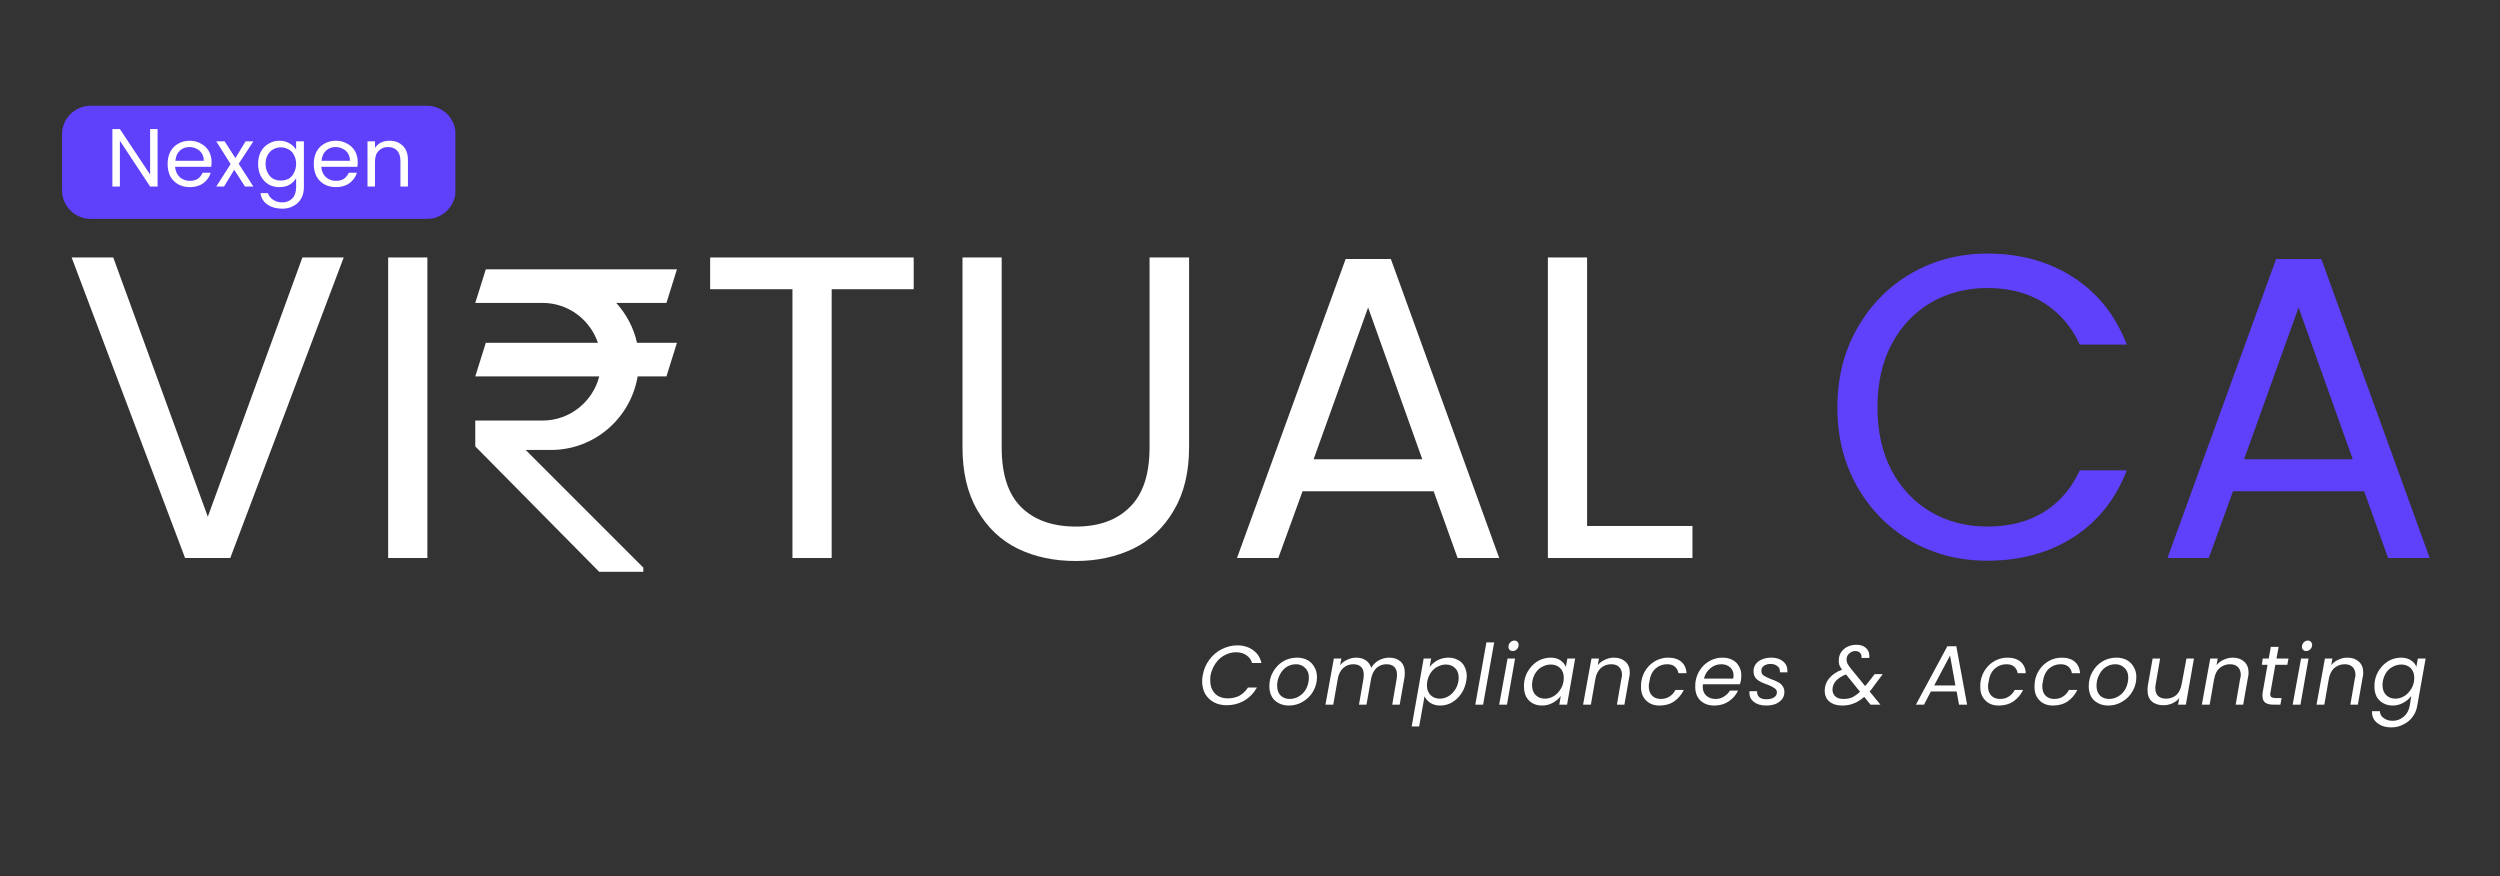
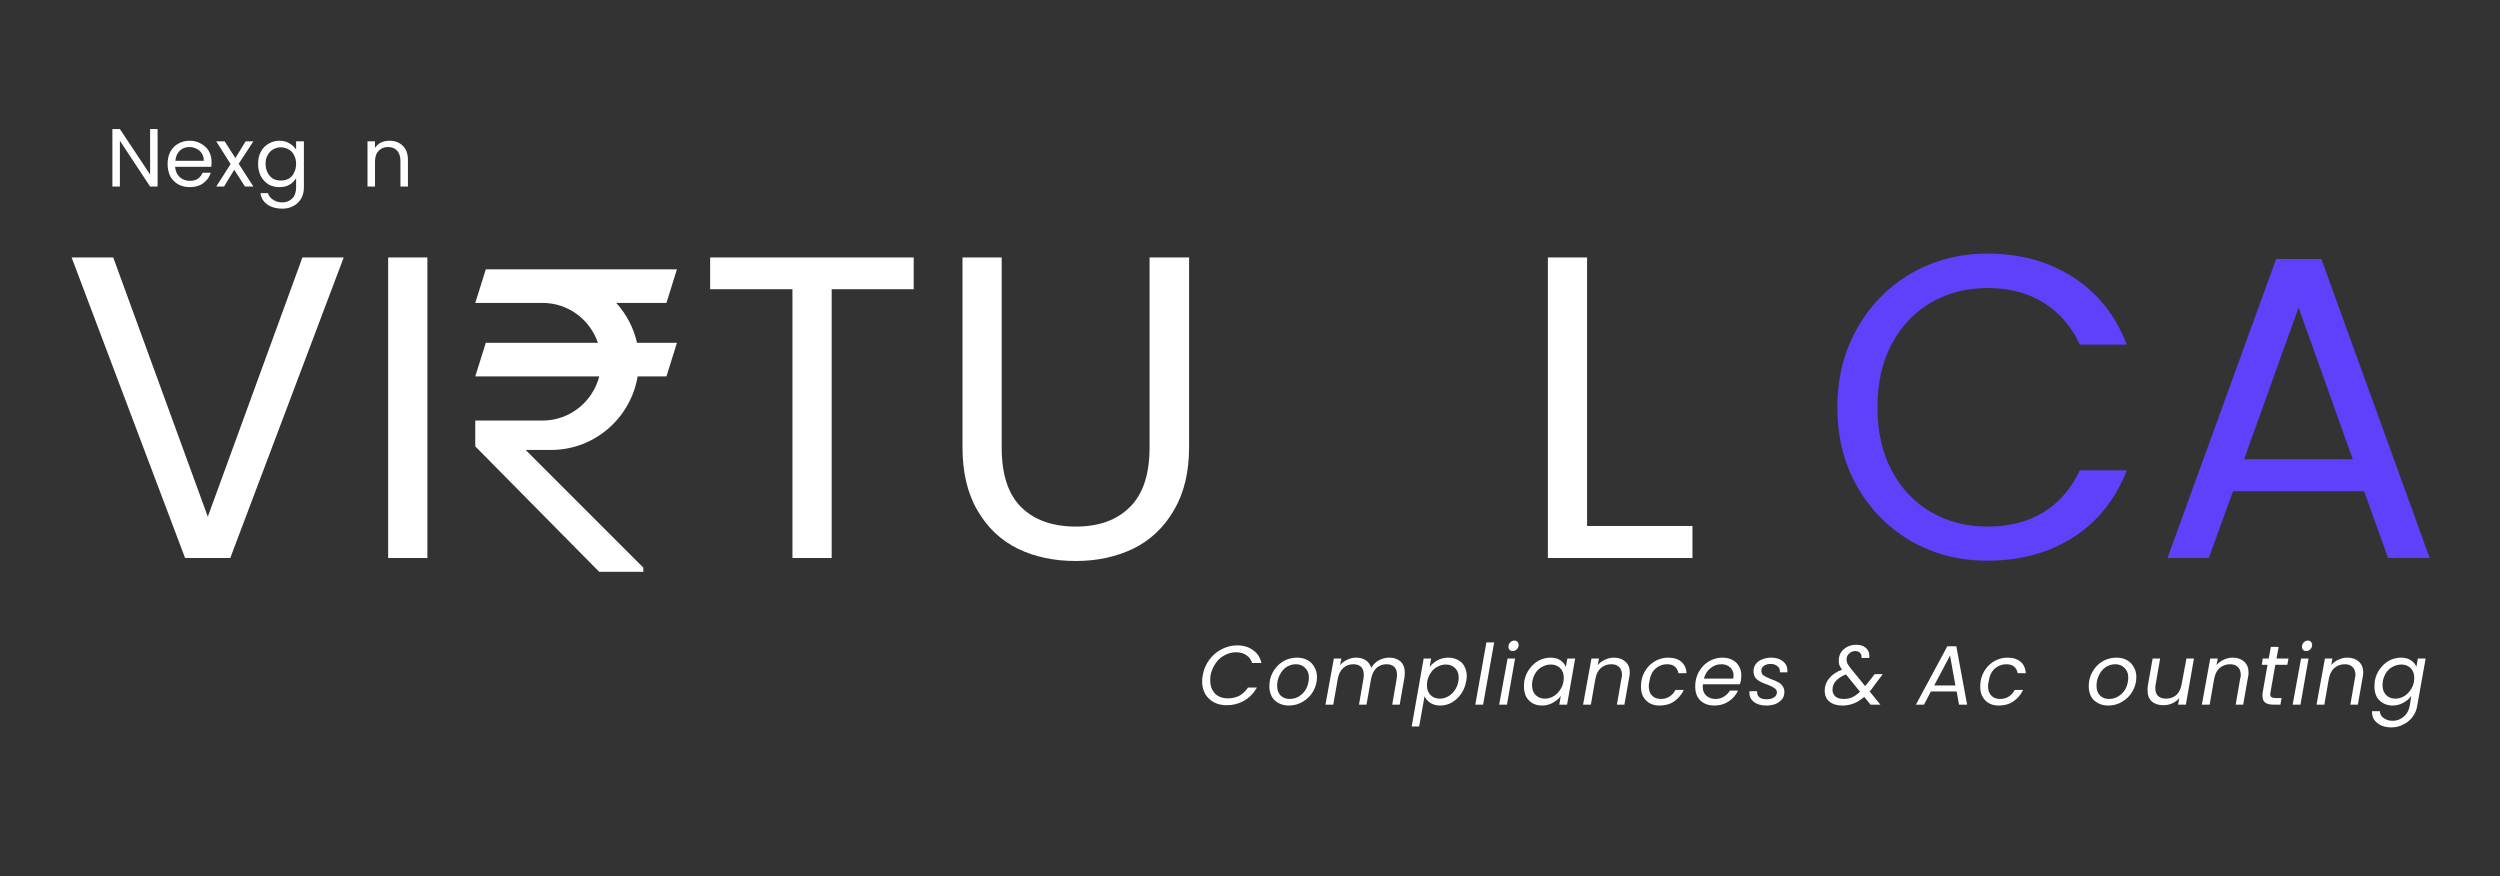
<svg xmlns="http://www.w3.org/2000/svg" width="174" zoomAndPan="magnify" viewBox="0 0 130.5 45.75" height="61" preserveAspectRatio="xMidYMid meet" version="1.0">
  <rect x="0" y="0" width="130.5" height="45.75" fill="#333333" stroke="none" />
  <defs>
    <g />
    <clipPath id="e3bbd3c272">
      <path d="M 24.809 14.051 L 35.34 14.051 L 35.34 29.848 L 24.809 29.848 Z M 24.809 14.051 " clip-rule="nonzero" />
    </clipPath>
    <clipPath id="8ce7935d8c">
-       <path d="M 3.238 5.52 L 23.793 5.52 L 23.793 11.426 L 3.238 11.426 Z M 3.238 5.52 " clip-rule="nonzero" />
-     </clipPath>
+       </clipPath>
    <clipPath id="68d8e39943">
      <path d="M 4.73 5.52 L 22.289 5.52 C 23.113 5.52 23.781 6.188 23.781 7.012 L 23.781 9.934 C 23.781 10.758 23.113 11.426 22.289 11.426 L 4.73 11.426 C 3.906 11.426 3.238 10.758 3.238 9.934 L 3.238 7.012 C 3.238 6.188 3.906 5.52 4.73 5.52 Z M 4.73 5.52 " clip-rule="nonzero" />
    </clipPath>
  </defs>
  <g fill="#ffffff" fill-opacity="1">
    <g transform="translate(3.239, 29.128)">
      <g>
        <path d="M 14.703 -15.688 L 8.781 0 L 6.422 0 L 0.5 -15.688 L 2.672 -15.688 L 7.609 -2.156 L 12.547 -15.688 Z M 14.703 -15.688 " />
      </g>
    </g>
  </g>
  <g fill="#ffffff" fill-opacity="1">
    <g transform="translate(18.528, 29.128)">
      <g>
        <path d="M 3.781 -15.688 L 3.781 0 L 1.734 0 L 1.734 -15.688 Z M 3.781 -15.688 " />
      </g>
    </g>
  </g>
  <g fill="#ffffff" fill-opacity="1">
    <g transform="translate(24.136, 29.128)">
      <g />
    </g>
  </g>
  <g fill="#ffffff" fill-opacity="1">
    <g transform="translate(30.216, 29.128)">
      <g />
    </g>
  </g>
  <g fill="#ffffff" fill-opacity="1">
    <g transform="translate(36.304, 29.128)">
      <g>
        <path d="M 11.391 -15.688 L 11.391 -14.031 L 7.109 -14.031 L 7.109 0 L 5.062 0 L 5.062 -14.031 L 0.766 -14.031 L 0.766 -15.688 Z M 11.391 -15.688 " />
      </g>
    </g>
  </g>
  <g fill="#ffffff" fill-opacity="1">
    <g transform="translate(48.554, 29.128)">
      <g>
        <path d="M 3.734 -15.688 L 3.734 -5.766 C 3.734 -4.367 4.07 -3.332 4.75 -2.656 C 5.438 -1.977 6.391 -1.641 7.609 -1.641 C 8.805 -1.641 9.742 -1.977 10.422 -2.656 C 11.109 -3.332 11.453 -4.367 11.453 -5.766 L 11.453 -15.688 L 13.516 -15.688 L 13.516 -5.781 C 13.516 -4.477 13.25 -3.379 12.719 -2.484 C 12.195 -1.586 11.488 -0.922 10.594 -0.484 C 9.695 -0.055 8.695 0.156 7.594 0.156 C 6.477 0.156 5.473 -0.055 4.578 -0.484 C 3.691 -0.922 2.988 -1.586 2.469 -2.484 C 1.945 -3.379 1.688 -4.477 1.688 -5.781 L 1.688 -15.688 Z M 3.734 -15.688 " />
      </g>
    </g>
  </g>
  <g fill="#ffffff" fill-opacity="1">
    <g transform="translate(63.821, 29.128)">
      <g>
-         <path d="M 11.016 -3.484 L 4.172 -3.484 L 2.906 0 L 0.75 0 L 6.422 -15.609 L 8.781 -15.609 L 14.438 0 L 12.266 0 Z M 10.422 -5.156 L 7.594 -13.078 L 4.75 -5.156 Z M 10.422 -5.156 " />
-       </g>
+         </g>
    </g>
  </g>
  <g fill="#ffffff" fill-opacity="1">
    <g transform="translate(79.065, 29.128)">
      <g>
        <path d="M 3.781 -1.672 L 9.281 -1.672 L 9.281 0 L 1.734 0 L 1.734 -15.688 L 3.781 -15.688 Z M 3.781 -1.672 " />
      </g>
    </g>
  </g>
  <g fill="#ffffff" fill-opacity="1">
    <g transform="translate(88.861, 29.128)">
      <g />
    </g>
  </g>
  <g fill="#5f41fb" fill-opacity="1">
    <g transform="translate(94.941, 29.128)">
      <g>
        <path d="M 0.969 -7.859 C 0.969 -9.391 1.312 -10.766 2 -11.984 C 2.695 -13.211 3.641 -14.172 4.828 -14.859 C 6.023 -15.547 7.348 -15.891 8.797 -15.891 C 10.516 -15.891 12.008 -15.477 13.281 -14.656 C 14.562 -13.832 15.492 -12.66 16.078 -11.141 L 13.625 -11.141 C 13.188 -12.086 12.555 -12.816 11.734 -13.328 C 10.922 -13.836 9.941 -14.094 8.797 -14.094 C 7.703 -14.094 6.719 -13.836 5.844 -13.328 C 4.977 -12.816 4.297 -12.094 3.797 -11.156 C 3.305 -10.219 3.062 -9.117 3.062 -7.859 C 3.062 -6.609 3.305 -5.516 3.797 -4.578 C 4.297 -3.641 4.977 -2.914 5.844 -2.406 C 6.719 -1.895 7.703 -1.641 8.797 -1.641 C 9.941 -1.641 10.922 -1.891 11.734 -2.391 C 12.555 -2.898 13.188 -3.629 13.625 -4.578 L 16.078 -4.578 C 15.492 -3.066 14.562 -1.898 13.281 -1.078 C 12.008 -0.266 10.516 0.141 8.797 0.141 C 7.348 0.141 6.023 -0.195 4.828 -0.875 C 3.641 -1.562 2.695 -2.516 2 -3.734 C 1.312 -4.953 0.969 -6.328 0.969 -7.859 Z M 0.969 -7.859 " />
      </g>
    </g>
  </g>
  <g fill="#5f41fb" fill-opacity="1">
    <g transform="translate(112.392, 29.128)">
      <g>
        <path d="M 11.016 -3.484 L 4.172 -3.484 L 2.906 0 L 0.75 0 L 6.422 -15.609 L 8.781 -15.609 L 14.438 0 L 12.266 0 Z M 10.422 -5.156 L 7.594 -13.078 L 4.75 -5.156 Z M 10.422 -5.156 " />
      </g>
    </g>
  </g>
  <g clip-path="url(#e3bbd3c272)">
    <path fill="#ffffff" d="M 32.168 15.812 L 34.789 15.812 L 35.336 14.059 L 25.359 14.059 L 24.809 15.812 L 28.32 15.812 C 29.668 15.812 30.801 16.688 31.211 17.895 L 25.359 17.895 L 24.809 19.648 L 31.281 19.648 C 30.938 20.973 29.746 21.953 28.32 21.953 L 24.809 21.953 L 24.809 23.301 L 31.277 29.848 L 33.582 29.848 L 33.582 29.629 L 27.441 23.488 C 27.98 23.488 28.621 23.488 28.758 23.488 C 31.039 23.488 32.918 21.824 33.285 19.648 L 34.789 19.648 L 35.336 17.895 L 33.25 17.895 C 33.078 17.102 32.691 16.395 32.168 15.812 Z M 32.168 15.812 " fill-opacity="1" fill-rule="nonzero" />
  </g>
  <g fill="#ffffff" fill-opacity="1">
    <g transform="translate(62.549, 36.782)">
      <g>
        <path d="M 0.234 -1.531 C 0.285 -1.832 0.398 -2.102 0.578 -2.344 C 0.754 -2.582 0.969 -2.766 1.219 -2.891 C 1.477 -3.023 1.75 -3.094 2.031 -3.094 C 2.363 -3.094 2.641 -3.008 2.859 -2.844 C 3.086 -2.688 3.234 -2.461 3.297 -2.172 L 2.812 -2.172 C 2.758 -2.348 2.66 -2.484 2.516 -2.578 C 2.379 -2.68 2.195 -2.734 1.969 -2.734 C 1.758 -2.734 1.562 -2.68 1.375 -2.578 C 1.188 -2.484 1.031 -2.344 0.906 -2.156 C 0.781 -1.977 0.691 -1.77 0.641 -1.531 C 0.629 -1.457 0.625 -1.367 0.625 -1.266 C 0.625 -0.984 0.707 -0.754 0.875 -0.578 C 1.039 -0.41 1.266 -0.328 1.547 -0.328 C 1.773 -0.328 1.977 -0.375 2.156 -0.469 C 2.332 -0.57 2.477 -0.711 2.594 -0.891 L 3.062 -0.891 C 2.895 -0.598 2.672 -0.367 2.391 -0.203 C 2.117 -0.047 1.816 0.031 1.484 0.031 C 1.234 0.031 1.008 -0.02 0.812 -0.125 C 0.625 -0.227 0.473 -0.375 0.359 -0.562 C 0.254 -0.758 0.203 -0.977 0.203 -1.219 C 0.203 -1.32 0.211 -1.426 0.234 -1.531 Z M 0.234 -1.531 " />
      </g>
    </g>
  </g>
  <g fill="#ffffff" fill-opacity="1">
    <g transform="translate(66.105, 36.782)">
      <g>
        <path d="M 1.172 0.047 C 0.973 0.047 0.797 0.004 0.641 -0.078 C 0.484 -0.16 0.363 -0.273 0.281 -0.422 C 0.195 -0.578 0.156 -0.758 0.156 -0.969 C 0.156 -1.238 0.219 -1.484 0.344 -1.703 C 0.469 -1.93 0.641 -2.113 0.859 -2.25 C 1.078 -2.383 1.328 -2.453 1.609 -2.453 C 1.805 -2.453 1.984 -2.41 2.141 -2.328 C 2.297 -2.242 2.414 -2.125 2.5 -1.969 C 2.594 -1.82 2.641 -1.645 2.641 -1.438 C 2.641 -1.164 2.57 -0.914 2.438 -0.688 C 2.312 -0.469 2.133 -0.289 1.906 -0.156 C 1.688 -0.02 1.441 0.047 1.172 0.047 Z M 1.219 -0.297 C 1.406 -0.297 1.578 -0.348 1.734 -0.453 C 1.891 -0.555 2.008 -0.691 2.094 -0.859 C 2.176 -1.035 2.219 -1.223 2.219 -1.422 C 2.219 -1.641 2.148 -1.805 2.016 -1.922 C 1.891 -2.047 1.734 -2.109 1.547 -2.109 C 1.359 -2.109 1.188 -2.055 1.031 -1.953 C 0.883 -1.848 0.77 -1.707 0.688 -1.531 C 0.602 -1.363 0.562 -1.18 0.562 -0.984 C 0.562 -0.766 0.625 -0.594 0.75 -0.469 C 0.875 -0.352 1.031 -0.297 1.219 -0.297 Z M 1.219 -0.297 " />
      </g>
    </g>
  </g>
  <g fill="#ffffff" fill-opacity="1">
    <g transform="translate(69.08, 36.782)">
      <g>
        <path d="M 3.438 -2.453 C 3.688 -2.453 3.883 -2.383 4.031 -2.25 C 4.176 -2.113 4.25 -1.922 4.25 -1.672 C 4.25 -1.578 4.242 -1.492 4.234 -1.422 L 3.984 0 L 3.594 0 L 3.828 -1.359 C 3.836 -1.422 3.844 -1.488 3.844 -1.562 C 3.844 -1.738 3.797 -1.875 3.703 -1.969 C 3.609 -2.062 3.473 -2.109 3.297 -2.109 C 3.098 -2.109 2.926 -2.047 2.781 -1.922 C 2.645 -1.797 2.551 -1.617 2.5 -1.391 L 2.25 0 L 1.859 0 L 2.094 -1.359 C 2.102 -1.43 2.109 -1.5 2.109 -1.562 C 2.109 -1.738 2.062 -1.875 1.969 -1.969 C 1.875 -2.062 1.738 -2.109 1.562 -2.109 C 1.352 -2.109 1.176 -2.039 1.031 -1.906 C 0.883 -1.77 0.789 -1.578 0.75 -1.328 L 0.516 0 L 0.109 0 L 0.547 -2.406 L 0.938 -2.406 L 0.875 -2.062 C 0.977 -2.188 1.102 -2.281 1.25 -2.344 C 1.395 -2.414 1.547 -2.453 1.703 -2.453 C 1.91 -2.453 2.082 -2.406 2.219 -2.312 C 2.352 -2.219 2.445 -2.086 2.5 -1.922 C 2.594 -2.086 2.723 -2.219 2.891 -2.312 C 3.066 -2.406 3.25 -2.453 3.438 -2.453 Z M 3.438 -2.453 " />
      </g>
    </g>
  </g>
  <g fill="#ffffff" fill-opacity="1">
    <g transform="translate(73.768, 36.782)">
      <g>
        <path d="M 0.859 -1.969 C 0.961 -2.102 1.098 -2.219 1.266 -2.312 C 1.441 -2.406 1.633 -2.453 1.844 -2.453 C 2.031 -2.453 2.195 -2.41 2.344 -2.328 C 2.488 -2.254 2.598 -2.145 2.672 -2 C 2.754 -1.852 2.797 -1.68 2.797 -1.484 C 2.797 -1.398 2.785 -1.312 2.766 -1.219 C 2.723 -0.969 2.633 -0.75 2.5 -0.562 C 2.375 -0.375 2.211 -0.223 2.016 -0.109 C 1.828 -0.004 1.625 0.047 1.406 0.047 C 1.207 0.047 1.035 0 0.891 -0.094 C 0.754 -0.188 0.656 -0.301 0.594 -0.438 L 0.312 1.141 L -0.078 1.141 L 0.547 -2.406 L 0.938 -2.406 Z M 2.359 -1.219 C 2.367 -1.27 2.375 -1.332 2.375 -1.406 C 2.375 -1.625 2.312 -1.789 2.188 -1.906 C 2.062 -2.031 1.898 -2.094 1.703 -2.094 C 1.555 -2.094 1.414 -2.055 1.281 -1.984 C 1.145 -1.922 1.023 -1.816 0.922 -1.672 C 0.828 -1.535 0.766 -1.379 0.734 -1.203 C 0.723 -1.141 0.719 -1.07 0.719 -1 C 0.719 -0.789 0.781 -0.625 0.906 -0.5 C 1.031 -0.375 1.191 -0.312 1.391 -0.312 C 1.535 -0.312 1.676 -0.348 1.812 -0.422 C 1.945 -0.492 2.062 -0.598 2.156 -0.734 C 2.258 -0.867 2.328 -1.031 2.359 -1.219 Z M 2.359 -1.219 " />
      </g>
    </g>
  </g>
  <g fill="#ffffff" fill-opacity="1">
    <g transform="translate(76.902, 36.782)">
      <g>
        <path d="M 1.094 -3.25 L 0.516 0 L 0.109 0 L 0.688 -3.25 Z M 1.094 -3.25 " />
      </g>
    </g>
  </g>
  <g fill="#ffffff" fill-opacity="1">
    <g transform="translate(78.148, 36.782)">
      <g>
        <path d="M 0.812 -2.797 C 0.75 -2.797 0.695 -2.816 0.656 -2.859 C 0.613 -2.898 0.594 -2.953 0.594 -3.016 C 0.594 -3.109 0.625 -3.188 0.688 -3.25 C 0.75 -3.312 0.82 -3.344 0.906 -3.344 C 0.977 -3.344 1.031 -3.32 1.062 -3.281 C 1.102 -3.238 1.125 -3.188 1.125 -3.125 C 1.125 -3.031 1.094 -2.953 1.031 -2.891 C 0.969 -2.828 0.895 -2.797 0.812 -2.797 Z M 0.938 -2.406 L 0.516 0 L 0.109 0 L 0.547 -2.406 Z M 0.938 -2.406 " />
      </g>
    </g>
  </g>
  <g fill="#ffffff" fill-opacity="1">
    <g transform="translate(79.395, 36.782)">
      <g>
        <path d="M 0.172 -1.219 C 0.211 -1.457 0.301 -1.672 0.438 -1.859 C 0.57 -2.047 0.734 -2.191 0.922 -2.297 C 1.117 -2.398 1.328 -2.453 1.547 -2.453 C 1.754 -2.453 1.926 -2.406 2.062 -2.312 C 2.195 -2.219 2.289 -2.102 2.344 -1.969 L 2.422 -2.406 L 2.828 -2.406 L 2.406 0 L 2 0 L 2.078 -0.453 C 1.973 -0.305 1.832 -0.188 1.656 -0.094 C 1.488 0 1.301 0.047 1.094 0.047 C 0.906 0.047 0.738 0.004 0.594 -0.078 C 0.457 -0.16 0.348 -0.273 0.266 -0.422 C 0.191 -0.578 0.156 -0.75 0.156 -0.938 C 0.156 -1.031 0.16 -1.125 0.172 -1.219 Z M 2.219 -1.203 C 2.227 -1.266 2.234 -1.332 2.234 -1.406 C 2.234 -1.613 2.172 -1.781 2.047 -1.906 C 1.922 -2.031 1.758 -2.094 1.562 -2.094 C 1.406 -2.094 1.258 -2.055 1.125 -1.984 C 0.988 -1.922 0.875 -1.82 0.781 -1.688 C 0.688 -1.551 0.625 -1.395 0.594 -1.219 C 0.582 -1.156 0.578 -1.086 0.578 -1.016 C 0.578 -0.797 0.641 -0.625 0.766 -0.5 C 0.891 -0.375 1.051 -0.312 1.25 -0.312 C 1.395 -0.312 1.535 -0.348 1.672 -0.422 C 1.805 -0.492 1.922 -0.598 2.016 -0.734 C 2.117 -0.867 2.188 -1.023 2.219 -1.203 Z M 2.219 -1.203 " />
      </g>
    </g>
  </g>
  <g fill="#ffffff" fill-opacity="1">
    <g transform="translate(82.528, 36.782)">
      <g>
        <path d="M 1.719 -2.453 C 1.969 -2.453 2.164 -2.383 2.312 -2.25 C 2.469 -2.113 2.547 -1.922 2.547 -1.672 C 2.547 -1.578 2.535 -1.492 2.516 -1.422 L 2.266 0 L 1.875 0 L 2.109 -1.359 C 2.129 -1.422 2.141 -1.484 2.141 -1.547 C 2.141 -1.734 2.086 -1.875 1.984 -1.969 C 1.891 -2.062 1.754 -2.109 1.578 -2.109 C 1.367 -2.109 1.188 -2.039 1.031 -1.906 C 0.883 -1.77 0.789 -1.578 0.75 -1.328 L 0.75 -1.344 L 0.516 0 L 0.109 0 L 0.547 -2.406 L 0.938 -2.406 L 0.875 -2.062 C 0.977 -2.188 1.102 -2.281 1.25 -2.344 C 1.395 -2.414 1.551 -2.453 1.719 -2.453 Z M 1.719 -2.453 " />
      </g>
    </g>
  </g>
  <g fill="#ffffff" fill-opacity="1">
    <g transform="translate(85.504, 36.782)">
      <g>
        <path d="M 0.172 -1.203 C 0.211 -1.453 0.301 -1.672 0.438 -1.859 C 0.57 -2.047 0.738 -2.191 0.938 -2.297 C 1.133 -2.398 1.348 -2.453 1.578 -2.453 C 1.867 -2.453 2.098 -2.379 2.266 -2.234 C 2.43 -2.086 2.52 -1.891 2.531 -1.641 L 2.109 -1.641 C 2.086 -1.785 2.023 -1.898 1.922 -1.984 C 1.828 -2.066 1.691 -2.109 1.516 -2.109 C 1.285 -2.109 1.082 -2.031 0.906 -1.875 C 0.738 -1.719 0.633 -1.492 0.594 -1.203 C 0.57 -1.109 0.562 -1.031 0.562 -0.969 C 0.562 -0.75 0.617 -0.582 0.734 -0.469 C 0.848 -0.352 1 -0.297 1.188 -0.297 C 1.363 -0.297 1.516 -0.336 1.641 -0.422 C 1.773 -0.504 1.879 -0.617 1.953 -0.766 L 2.391 -0.766 C 2.273 -0.523 2.109 -0.328 1.891 -0.172 C 1.672 -0.023 1.414 0.047 1.125 0.047 C 0.832 0.047 0.598 -0.039 0.422 -0.219 C 0.242 -0.395 0.156 -0.629 0.156 -0.922 C 0.156 -1.016 0.16 -1.109 0.172 -1.203 Z M 0.172 -1.203 " />
      </g>
    </g>
  </g>
  <g fill="#ffffff" fill-opacity="1">
    <g transform="translate(88.335, 36.782)">
      <g>
        <path d="M 1.578 -2.453 C 1.785 -2.453 1.961 -2.41 2.109 -2.328 C 2.254 -2.254 2.363 -2.145 2.438 -2 C 2.52 -1.863 2.562 -1.707 2.562 -1.531 C 2.562 -1.469 2.555 -1.391 2.547 -1.297 C 2.535 -1.223 2.516 -1.145 2.484 -1.062 L 0.562 -1.062 C 0.551 -1.008 0.547 -0.969 0.547 -0.938 C 0.547 -0.738 0.609 -0.582 0.734 -0.469 C 0.859 -0.352 1.02 -0.297 1.219 -0.297 C 1.383 -0.297 1.531 -0.336 1.656 -0.422 C 1.789 -0.504 1.895 -0.609 1.969 -0.734 L 2.391 -0.734 C 2.285 -0.504 2.125 -0.316 1.906 -0.172 C 1.688 -0.023 1.438 0.047 1.156 0.047 C 0.852 0.047 0.609 -0.039 0.422 -0.219 C 0.242 -0.395 0.156 -0.633 0.156 -0.938 C 0.156 -1.02 0.16 -1.109 0.172 -1.203 C 0.211 -1.453 0.301 -1.672 0.438 -1.859 C 0.57 -2.047 0.738 -2.191 0.938 -2.297 C 1.133 -2.398 1.348 -2.453 1.578 -2.453 Z M 2.141 -1.359 C 2.148 -1.41 2.156 -1.461 2.156 -1.516 C 2.156 -1.703 2.094 -1.848 1.969 -1.953 C 1.852 -2.055 1.703 -2.109 1.516 -2.109 C 1.305 -2.109 1.117 -2.039 0.953 -1.906 C 0.785 -1.77 0.672 -1.586 0.609 -1.359 Z M 2.141 -1.359 " />
      </g>
    </g>
  </g>
  <g fill="#ffffff" fill-opacity="1">
    <g transform="translate(91.223, 36.782)">
      <g>
        <path d="M 0.969 0.047 C 0.707 0.047 0.492 -0.016 0.328 -0.141 C 0.172 -0.266 0.094 -0.426 0.094 -0.625 C 0.094 -0.664 0.098 -0.691 0.109 -0.703 L 0.5 -0.703 C 0.488 -0.578 0.523 -0.473 0.609 -0.391 C 0.691 -0.316 0.816 -0.281 0.984 -0.281 C 1.148 -0.281 1.281 -0.312 1.375 -0.375 C 1.477 -0.438 1.531 -0.523 1.531 -0.641 C 1.531 -0.734 1.488 -0.805 1.406 -0.859 C 1.32 -0.922 1.195 -0.984 1.031 -1.047 C 0.883 -1.098 0.758 -1.148 0.656 -1.203 C 0.562 -1.254 0.477 -1.32 0.406 -1.406 C 0.344 -1.5 0.312 -1.613 0.312 -1.75 C 0.312 -1.883 0.348 -2.004 0.422 -2.109 C 0.504 -2.223 0.613 -2.305 0.75 -2.359 C 0.895 -2.422 1.055 -2.453 1.234 -2.453 C 1.484 -2.453 1.688 -2.391 1.844 -2.266 C 2 -2.141 2.078 -1.977 2.078 -1.781 C 2.078 -1.738 2.078 -1.707 2.078 -1.688 L 1.688 -1.688 L 1.688 -1.75 C 1.688 -1.863 1.641 -1.953 1.547 -2.016 C 1.461 -2.086 1.348 -2.125 1.203 -2.125 C 1.066 -2.125 0.953 -2.094 0.859 -2.031 C 0.766 -1.969 0.719 -1.879 0.719 -1.766 C 0.719 -1.66 0.758 -1.578 0.844 -1.516 C 0.926 -1.461 1.055 -1.398 1.234 -1.328 C 1.391 -1.273 1.508 -1.223 1.594 -1.172 C 1.688 -1.129 1.766 -1.062 1.828 -0.969 C 1.891 -0.883 1.922 -0.781 1.922 -0.656 C 1.922 -0.508 1.879 -0.383 1.797 -0.281 C 1.711 -0.176 1.598 -0.094 1.453 -0.031 C 1.305 0.02 1.145 0.047 0.969 0.047 Z M 0.969 0.047 " />
      </g>
    </g>
  </g>
  <g fill="#ffffff" fill-opacity="1">
    <g transform="translate(93.681, 36.782)">
      <g />
    </g>
  </g>
  <g fill="#ffffff" fill-opacity="1">
    <g transform="translate(95.156, 36.782)">
      <g>
        <path d="M 2.656 -0.969 C 2.582 -0.852 2.508 -0.758 2.438 -0.688 L 3 0 L 2.484 0 L 2.156 -0.406 C 1.977 -0.25 1.797 -0.133 1.609 -0.062 C 1.43 0.008 1.234 0.047 1.016 0.047 C 0.734 0.047 0.508 -0.02 0.344 -0.156 C 0.176 -0.289 0.094 -0.484 0.094 -0.734 C 0.094 -0.973 0.172 -1.188 0.328 -1.375 C 0.492 -1.57 0.719 -1.723 1 -1.828 C 0.938 -1.91 0.891 -1.988 0.859 -2.062 C 0.836 -2.133 0.828 -2.211 0.828 -2.297 C 0.828 -2.453 0.863 -2.594 0.938 -2.719 C 1.02 -2.844 1.129 -2.941 1.266 -3.016 C 1.41 -3.086 1.57 -3.125 1.75 -3.125 C 1.957 -3.125 2.117 -3.07 2.234 -2.969 C 2.359 -2.863 2.422 -2.727 2.422 -2.562 C 2.422 -2.531 2.422 -2.488 2.422 -2.438 L 2.016 -2.438 C 2.016 -2.457 2.016 -2.477 2.016 -2.5 C 2.016 -2.594 1.984 -2.664 1.922 -2.719 C 1.867 -2.77 1.789 -2.797 1.688 -2.797 C 1.562 -2.797 1.453 -2.75 1.359 -2.656 C 1.273 -2.57 1.234 -2.473 1.234 -2.359 C 1.234 -2.285 1.25 -2.211 1.281 -2.141 C 1.32 -2.066 1.379 -1.984 1.453 -1.891 L 2.203 -0.969 L 2.312 -1.094 L 2.703 -1.594 L 3.125 -1.594 Z M 1.078 -0.297 C 1.234 -0.297 1.379 -0.32 1.516 -0.375 C 1.648 -0.438 1.789 -0.535 1.938 -0.672 L 1.203 -1.578 C 0.984 -1.492 0.812 -1.383 0.688 -1.25 C 0.562 -1.113 0.5 -0.957 0.5 -0.781 C 0.5 -0.633 0.551 -0.516 0.656 -0.422 C 0.758 -0.336 0.898 -0.297 1.078 -0.297 Z M 1.078 -0.297 " />
      </g>
    </g>
  </g>
  <g fill="#ffffff" fill-opacity="1">
    <g transform="translate(98.614, 36.782)">
      <g />
    </g>
  </g>
  <g fill="#ffffff" fill-opacity="1">
    <g transform="translate(100.089, 36.782)">
      <g>
        <path d="M 2.047 -0.688 L 0.703 -0.688 L 0.344 0 L -0.078 0 L 1.562 -3.047 L 2.031 -3.047 L 2.594 0 L 2.172 0 Z M 1.984 -1 L 1.703 -2.562 L 0.875 -1 Z M 1.984 -1 " />
      </g>
    </g>
  </g>
  <g fill="#ffffff" fill-opacity="1">
    <g transform="translate(103.214, 36.782)">
      <g>
        <path d="M 0.172 -1.203 C 0.211 -1.453 0.301 -1.672 0.438 -1.859 C 0.57 -2.047 0.738 -2.191 0.938 -2.297 C 1.133 -2.398 1.348 -2.453 1.578 -2.453 C 1.867 -2.453 2.098 -2.379 2.266 -2.234 C 2.43 -2.086 2.52 -1.891 2.531 -1.641 L 2.109 -1.641 C 2.086 -1.785 2.023 -1.898 1.922 -1.984 C 1.828 -2.066 1.691 -2.109 1.516 -2.109 C 1.285 -2.109 1.082 -2.031 0.906 -1.875 C 0.738 -1.719 0.633 -1.492 0.594 -1.203 C 0.57 -1.109 0.562 -1.031 0.562 -0.969 C 0.562 -0.75 0.617 -0.582 0.734 -0.469 C 0.848 -0.352 1 -0.297 1.188 -0.297 C 1.363 -0.297 1.516 -0.336 1.641 -0.422 C 1.773 -0.504 1.879 -0.617 1.953 -0.766 L 2.391 -0.766 C 2.273 -0.523 2.109 -0.328 1.891 -0.172 C 1.672 -0.023 1.414 0.047 1.125 0.047 C 0.832 0.047 0.598 -0.039 0.422 -0.219 C 0.242 -0.395 0.156 -0.629 0.156 -0.922 C 0.156 -1.016 0.16 -1.109 0.172 -1.203 Z M 0.172 -1.203 " />
      </g>
    </g>
  </g>
  <g fill="#ffffff" fill-opacity="1">
    <g transform="translate(106.045, 36.782)">
      <g>
-         <path d="M 0.172 -1.203 C 0.211 -1.453 0.301 -1.672 0.438 -1.859 C 0.57 -2.047 0.738 -2.191 0.938 -2.297 C 1.133 -2.398 1.348 -2.453 1.578 -2.453 C 1.867 -2.453 2.098 -2.379 2.266 -2.234 C 2.43 -2.086 2.52 -1.891 2.531 -1.641 L 2.109 -1.641 C 2.086 -1.785 2.023 -1.898 1.922 -1.984 C 1.828 -2.066 1.691 -2.109 1.516 -2.109 C 1.285 -2.109 1.082 -2.031 0.906 -1.875 C 0.738 -1.719 0.633 -1.492 0.594 -1.203 C 0.57 -1.109 0.562 -1.031 0.562 -0.969 C 0.562 -0.75 0.617 -0.582 0.734 -0.469 C 0.848 -0.352 1 -0.297 1.188 -0.297 C 1.363 -0.297 1.516 -0.336 1.641 -0.422 C 1.773 -0.504 1.879 -0.617 1.953 -0.766 L 2.391 -0.766 C 2.273 -0.523 2.109 -0.328 1.891 -0.172 C 1.672 -0.023 1.414 0.047 1.125 0.047 C 0.832 0.047 0.598 -0.039 0.422 -0.219 C 0.242 -0.395 0.156 -0.629 0.156 -0.922 C 0.156 -1.016 0.16 -1.109 0.172 -1.203 Z M 0.172 -1.203 " />
-       </g>
+         </g>
    </g>
  </g>
  <g fill="#ffffff" fill-opacity="1">
    <g transform="translate(108.876, 36.782)">
      <g>
        <path d="M 1.172 0.047 C 0.973 0.047 0.797 0.004 0.641 -0.078 C 0.484 -0.16 0.363 -0.273 0.281 -0.422 C 0.195 -0.578 0.156 -0.758 0.156 -0.969 C 0.156 -1.238 0.219 -1.484 0.344 -1.703 C 0.469 -1.93 0.641 -2.113 0.859 -2.25 C 1.078 -2.383 1.328 -2.453 1.609 -2.453 C 1.805 -2.453 1.984 -2.41 2.141 -2.328 C 2.297 -2.242 2.414 -2.125 2.5 -1.969 C 2.594 -1.82 2.641 -1.645 2.641 -1.438 C 2.641 -1.164 2.57 -0.914 2.438 -0.688 C 2.312 -0.469 2.133 -0.289 1.906 -0.156 C 1.688 -0.02 1.441 0.047 1.172 0.047 Z M 1.219 -0.297 C 1.406 -0.297 1.578 -0.348 1.734 -0.453 C 1.891 -0.555 2.008 -0.691 2.094 -0.859 C 2.176 -1.035 2.219 -1.223 2.219 -1.422 C 2.219 -1.641 2.148 -1.805 2.016 -1.922 C 1.891 -2.047 1.734 -2.109 1.547 -2.109 C 1.359 -2.109 1.188 -2.055 1.031 -1.953 C 0.883 -1.848 0.77 -1.707 0.688 -1.531 C 0.602 -1.363 0.562 -1.18 0.562 -0.984 C 0.562 -0.766 0.625 -0.594 0.75 -0.469 C 0.875 -0.352 1.031 -0.297 1.219 -0.297 Z M 1.219 -0.297 " />
      </g>
    </g>
  </g>
  <g fill="#ffffff" fill-opacity="1">
    <g transform="translate(111.852, 36.782)">
      <g>
        <path d="M 2.672 -2.406 L 2.25 0 L 1.844 0 L 1.906 -0.344 C 1.812 -0.227 1.688 -0.133 1.531 -0.062 C 1.383 0 1.234 0.031 1.078 0.031 C 0.828 0.031 0.625 -0.035 0.469 -0.172 C 0.32 -0.305 0.25 -0.5 0.25 -0.75 C 0.25 -0.82 0.254 -0.906 0.266 -1 L 0.516 -2.406 L 0.906 -2.406 L 0.672 -1.047 C 0.66 -0.984 0.656 -0.922 0.656 -0.859 C 0.656 -0.68 0.703 -0.547 0.797 -0.453 C 0.898 -0.359 1.039 -0.312 1.219 -0.312 C 1.426 -0.312 1.602 -0.375 1.75 -0.5 C 1.895 -0.633 1.988 -0.828 2.031 -1.078 L 2.281 -2.406 Z M 2.672 -2.406 " />
      </g>
    </g>
  </g>
  <g fill="#ffffff" fill-opacity="1">
    <g transform="translate(114.828, 36.782)">
      <g>
        <path d="M 1.719 -2.453 C 1.969 -2.453 2.164 -2.383 2.312 -2.25 C 2.469 -2.113 2.547 -1.922 2.547 -1.672 C 2.547 -1.578 2.535 -1.492 2.516 -1.422 L 2.266 0 L 1.875 0 L 2.109 -1.359 C 2.129 -1.422 2.141 -1.484 2.141 -1.547 C 2.141 -1.734 2.086 -1.875 1.984 -1.969 C 1.891 -2.062 1.754 -2.109 1.578 -2.109 C 1.367 -2.109 1.188 -2.039 1.031 -1.906 C 0.883 -1.77 0.789 -1.578 0.75 -1.328 L 0.75 -1.344 L 0.516 0 L 0.109 0 L 0.547 -2.406 L 0.938 -2.406 L 0.875 -2.062 C 0.977 -2.188 1.102 -2.281 1.25 -2.344 C 1.395 -2.414 1.551 -2.453 1.719 -2.453 Z M 1.719 -2.453 " />
      </g>
    </g>
  </g>
  <g fill="#ffffff" fill-opacity="1">
    <g transform="translate(117.803, 36.782)">
      <g>
        <path d="M 0.719 -0.656 C 0.707 -0.613 0.703 -0.578 0.703 -0.547 C 0.703 -0.473 0.723 -0.422 0.766 -0.391 C 0.816 -0.359 0.895 -0.344 1 -0.344 L 1.297 -0.344 L 1.234 0 L 0.875 0 C 0.676 0 0.531 -0.035 0.438 -0.109 C 0.344 -0.18 0.297 -0.301 0.297 -0.469 C 0.297 -0.531 0.301 -0.594 0.312 -0.656 L 0.562 -2.078 L 0.266 -2.078 L 0.312 -2.406 L 0.625 -2.406 L 0.734 -3.016 L 1.141 -3.016 L 1.031 -2.406 L 1.656 -2.406 L 1.594 -2.078 L 0.969 -2.078 Z M 0.719 -0.656 " />
      </g>
    </g>
  </g>
  <g fill="#ffffff" fill-opacity="1">
    <g transform="translate(119.568, 36.782)">
      <g>
        <path d="M 0.812 -2.797 C 0.75 -2.797 0.695 -2.816 0.656 -2.859 C 0.613 -2.898 0.594 -2.953 0.594 -3.016 C 0.594 -3.109 0.625 -3.188 0.688 -3.25 C 0.75 -3.312 0.82 -3.344 0.906 -3.344 C 0.977 -3.344 1.031 -3.32 1.062 -3.281 C 1.102 -3.238 1.125 -3.188 1.125 -3.125 C 1.125 -3.031 1.094 -2.953 1.031 -2.891 C 0.969 -2.828 0.895 -2.797 0.812 -2.797 Z M 0.938 -2.406 L 0.516 0 L 0.109 0 L 0.547 -2.406 Z M 0.938 -2.406 " />
      </g>
    </g>
  </g>
  <g fill="#ffffff" fill-opacity="1">
    <g transform="translate(120.814, 36.782)">
      <g>
        <path d="M 1.719 -2.453 C 1.969 -2.453 2.164 -2.383 2.312 -2.25 C 2.469 -2.113 2.547 -1.922 2.547 -1.672 C 2.547 -1.578 2.535 -1.492 2.516 -1.422 L 2.266 0 L 1.875 0 L 2.109 -1.359 C 2.129 -1.422 2.141 -1.484 2.141 -1.547 C 2.141 -1.734 2.086 -1.875 1.984 -1.969 C 1.891 -2.062 1.754 -2.109 1.578 -2.109 C 1.367 -2.109 1.188 -2.039 1.031 -1.906 C 0.883 -1.77 0.789 -1.578 0.75 -1.328 L 0.75 -1.344 L 0.516 0 L 0.109 0 L 0.547 -2.406 L 0.938 -2.406 L 0.875 -2.062 C 0.977 -2.188 1.102 -2.281 1.25 -2.344 C 1.395 -2.414 1.551 -2.453 1.719 -2.453 Z M 1.719 -2.453 " />
      </g>
    </g>
  </g>
  <g fill="#ffffff" fill-opacity="1">
    <g transform="translate(123.79, 36.782)">
      <g>
        <path d="M 1.547 -2.453 C 1.754 -2.453 1.926 -2.406 2.062 -2.312 C 2.207 -2.219 2.301 -2.102 2.344 -1.969 L 2.422 -2.406 L 2.828 -2.406 L 2.391 0.047 C 2.359 0.266 2.281 0.457 2.156 0.625 C 2.031 0.801 1.867 0.938 1.672 1.031 C 1.484 1.133 1.273 1.188 1.047 1.188 C 0.734 1.188 0.484 1.109 0.297 0.953 C 0.109 0.805 0.02 0.602 0.031 0.344 L 0.438 0.344 C 0.445 0.5 0.516 0.617 0.641 0.703 C 0.766 0.797 0.922 0.844 1.109 0.844 C 1.328 0.844 1.52 0.77 1.688 0.625 C 1.852 0.488 1.957 0.297 2 0.047 L 2.078 -0.453 C 1.973 -0.305 1.832 -0.188 1.656 -0.094 C 1.488 0 1.305 0.047 1.109 0.047 C 0.922 0.047 0.754 0.004 0.609 -0.078 C 0.461 -0.16 0.348 -0.273 0.266 -0.422 C 0.191 -0.578 0.156 -0.75 0.156 -0.938 C 0.156 -1.031 0.16 -1.125 0.172 -1.219 C 0.211 -1.457 0.301 -1.672 0.438 -1.859 C 0.57 -2.047 0.734 -2.191 0.922 -2.297 C 1.117 -2.398 1.328 -2.453 1.547 -2.453 Z M 2.219 -1.203 C 2.227 -1.266 2.234 -1.332 2.234 -1.406 C 2.234 -1.613 2.172 -1.781 2.047 -1.906 C 1.922 -2.031 1.758 -2.094 1.562 -2.094 C 1.406 -2.094 1.258 -2.055 1.125 -1.984 C 0.988 -1.922 0.875 -1.82 0.781 -1.688 C 0.688 -1.551 0.625 -1.395 0.594 -1.219 C 0.582 -1.156 0.578 -1.086 0.578 -1.016 C 0.578 -0.797 0.641 -0.625 0.766 -0.5 C 0.891 -0.375 1.051 -0.312 1.25 -0.312 C 1.395 -0.312 1.535 -0.348 1.672 -0.422 C 1.805 -0.492 1.922 -0.598 2.016 -0.734 C 2.117 -0.867 2.188 -1.023 2.219 -1.203 Z M 2.219 -1.203 " />
      </g>
    </g>
  </g>
  <g clip-path="url(#8ce7935d8c)">
    <g clip-path="url(#68d8e39943)">
      <path fill="#5f41fb" d="M 3.238 5.52 L 23.77 5.52 L 23.77 11.426 L 3.238 11.426 Z M 3.238 5.52 " fill-opacity="1" fill-rule="nonzero" />
    </g>
  </g>
  <g fill="#ffffff" fill-opacity="1">
    <g transform="translate(5.539, 9.737)">
      <g>
        <path d="M 2.688 0 L 2.297 0 L 0.719 -2.391 L 0.719 0 L 0.328 0 L 0.328 -3 L 0.719 -3 L 2.297 -0.625 L 2.297 -3 L 2.688 -3 Z M 2.688 0 " />
      </g>
    </g>
  </g>
  <g fill="#ffffff" fill-opacity="1">
    <g transform="translate(8.561, 9.737)">
      <g>
        <path d="M 2.484 -1.266 C 2.484 -1.191 2.477 -1.113 2.469 -1.031 L 0.578 -1.031 C 0.598 -0.801 0.68 -0.617 0.828 -0.484 C 0.973 -0.359 1.145 -0.297 1.344 -0.297 C 1.52 -0.297 1.66 -0.332 1.766 -0.406 C 1.879 -0.488 1.961 -0.594 2.016 -0.719 L 2.438 -0.719 C 2.375 -0.5 2.242 -0.316 2.047 -0.172 C 1.859 -0.035 1.625 0.031 1.344 0.031 C 1.125 0.031 0.926 -0.016 0.75 -0.109 C 0.57 -0.211 0.43 -0.352 0.328 -0.531 C 0.234 -0.719 0.188 -0.938 0.188 -1.188 C 0.188 -1.426 0.234 -1.633 0.328 -1.812 C 0.43 -2 0.566 -2.141 0.734 -2.234 C 0.91 -2.336 1.113 -2.391 1.344 -2.391 C 1.57 -2.391 1.77 -2.336 1.938 -2.234 C 2.113 -2.141 2.25 -2.008 2.344 -1.844 C 2.438 -1.676 2.484 -1.484 2.484 -1.266 Z M 2.078 -1.344 C 2.078 -1.5 2.039 -1.629 1.969 -1.734 C 1.906 -1.836 1.816 -1.914 1.703 -1.969 C 1.586 -2.031 1.461 -2.062 1.328 -2.062 C 1.129 -2.062 0.961 -2 0.828 -1.875 C 0.691 -1.75 0.613 -1.57 0.594 -1.344 Z M 2.078 -1.344 " />
      </g>
    </g>
  </g>
  <g fill="#ffffff" fill-opacity="1">
    <g transform="translate(11.226, 9.737)">
      <g>
        <path d="M 1.562 0 L 1 -0.875 L 0.469 0 L 0.062 0 L 0.812 -1.172 L 0.062 -2.359 L 0.5 -2.359 L 1.062 -1.484 L 1.594 -2.359 L 2 -2.359 L 1.234 -1.188 L 2 0 Z M 1.562 0 " />
      </g>
    </g>
  </g>
  <g fill="#ffffff" fill-opacity="1">
    <g transform="translate(13.285, 9.737)">
      <g>
        <path d="M 1.297 -2.391 C 1.504 -2.391 1.68 -2.344 1.828 -2.25 C 1.984 -2.164 2.098 -2.055 2.172 -1.922 L 2.172 -2.359 L 2.578 -2.359 L 2.578 0.047 C 2.578 0.266 2.531 0.457 2.438 0.625 C 2.344 0.789 2.207 0.922 2.031 1.016 C 1.863 1.109 1.672 1.156 1.453 1.156 C 1.141 1.156 0.879 1.082 0.672 0.938 C 0.461 0.789 0.344 0.594 0.312 0.344 L 0.703 0.344 C 0.742 0.488 0.832 0.602 0.969 0.688 C 1.102 0.781 1.266 0.828 1.453 0.828 C 1.66 0.828 1.832 0.758 1.969 0.625 C 2.102 0.488 2.172 0.297 2.172 0.047 L 2.172 -0.438 C 2.098 -0.301 1.984 -0.188 1.828 -0.094 C 1.68 -0.008 1.504 0.031 1.297 0.031 C 1.086 0.031 0.898 -0.016 0.734 -0.109 C 0.566 -0.211 0.43 -0.359 0.328 -0.547 C 0.234 -0.734 0.188 -0.945 0.188 -1.188 C 0.188 -1.426 0.234 -1.633 0.328 -1.812 C 0.43 -2 0.566 -2.141 0.734 -2.234 C 0.898 -2.336 1.086 -2.391 1.297 -2.391 Z M 2.172 -1.188 C 2.172 -1.363 2.133 -1.516 2.062 -1.641 C 2 -1.773 1.906 -1.875 1.781 -1.938 C 1.656 -2.008 1.52 -2.047 1.375 -2.047 C 1.227 -2.047 1.094 -2.008 0.969 -1.938 C 0.852 -1.875 0.758 -1.773 0.688 -1.641 C 0.613 -1.516 0.578 -1.363 0.578 -1.188 C 0.578 -1.008 0.613 -0.852 0.688 -0.719 C 0.758 -0.582 0.852 -0.477 0.969 -0.406 C 1.094 -0.344 1.227 -0.312 1.375 -0.312 C 1.52 -0.312 1.656 -0.344 1.781 -0.406 C 1.906 -0.477 2 -0.582 2.062 -0.719 C 2.133 -0.852 2.172 -1.008 2.172 -1.188 Z M 2.172 -1.188 " />
      </g>
    </g>
  </g>
  <g fill="#ffffff" fill-opacity="1">
    <g transform="translate(16.191, 9.737)">
      <g>
-         <path d="M 2.484 -1.266 C 2.484 -1.191 2.477 -1.113 2.469 -1.031 L 0.578 -1.031 C 0.598 -0.801 0.68 -0.617 0.828 -0.484 C 0.973 -0.359 1.145 -0.297 1.344 -0.297 C 1.52 -0.297 1.66 -0.332 1.766 -0.406 C 1.879 -0.488 1.961 -0.594 2.016 -0.719 L 2.438 -0.719 C 2.375 -0.5 2.242 -0.316 2.047 -0.172 C 1.859 -0.035 1.625 0.031 1.344 0.031 C 1.125 0.031 0.926 -0.016 0.75 -0.109 C 0.57 -0.211 0.43 -0.352 0.328 -0.531 C 0.234 -0.719 0.188 -0.938 0.188 -1.188 C 0.188 -1.426 0.234 -1.633 0.328 -1.812 C 0.43 -2 0.566 -2.141 0.734 -2.234 C 0.91 -2.336 1.113 -2.391 1.344 -2.391 C 1.57 -2.391 1.77 -2.336 1.938 -2.234 C 2.113 -2.141 2.25 -2.008 2.344 -1.844 C 2.438 -1.676 2.484 -1.484 2.484 -1.266 Z M 2.078 -1.344 C 2.078 -1.5 2.039 -1.629 1.969 -1.734 C 1.906 -1.836 1.816 -1.914 1.703 -1.969 C 1.586 -2.031 1.461 -2.062 1.328 -2.062 C 1.129 -2.062 0.961 -2 0.828 -1.875 C 0.691 -1.75 0.613 -1.57 0.594 -1.344 Z M 2.078 -1.344 " />
-       </g>
+         </g>
    </g>
  </g>
  <g fill="#ffffff" fill-opacity="1">
    <g transform="translate(18.856, 9.737)">
      <g>
        <path d="M 1.484 -2.391 C 1.766 -2.391 1.992 -2.301 2.172 -2.125 C 2.348 -1.957 2.438 -1.711 2.438 -1.391 L 2.438 0 L 2.047 0 L 2.047 -1.328 C 2.047 -1.566 1.988 -1.75 1.875 -1.875 C 1.758 -2 1.598 -2.062 1.391 -2.062 C 1.191 -2.062 1.031 -1.992 0.906 -1.859 C 0.781 -1.734 0.719 -1.547 0.719 -1.297 L 0.719 0 L 0.328 0 L 0.328 -2.359 L 0.719 -2.359 L 0.719 -2.016 C 0.801 -2.141 0.906 -2.234 1.031 -2.297 C 1.164 -2.359 1.316 -2.391 1.484 -2.391 Z M 1.484 -2.391 " />
      </g>
    </g>
  </g>
</svg>